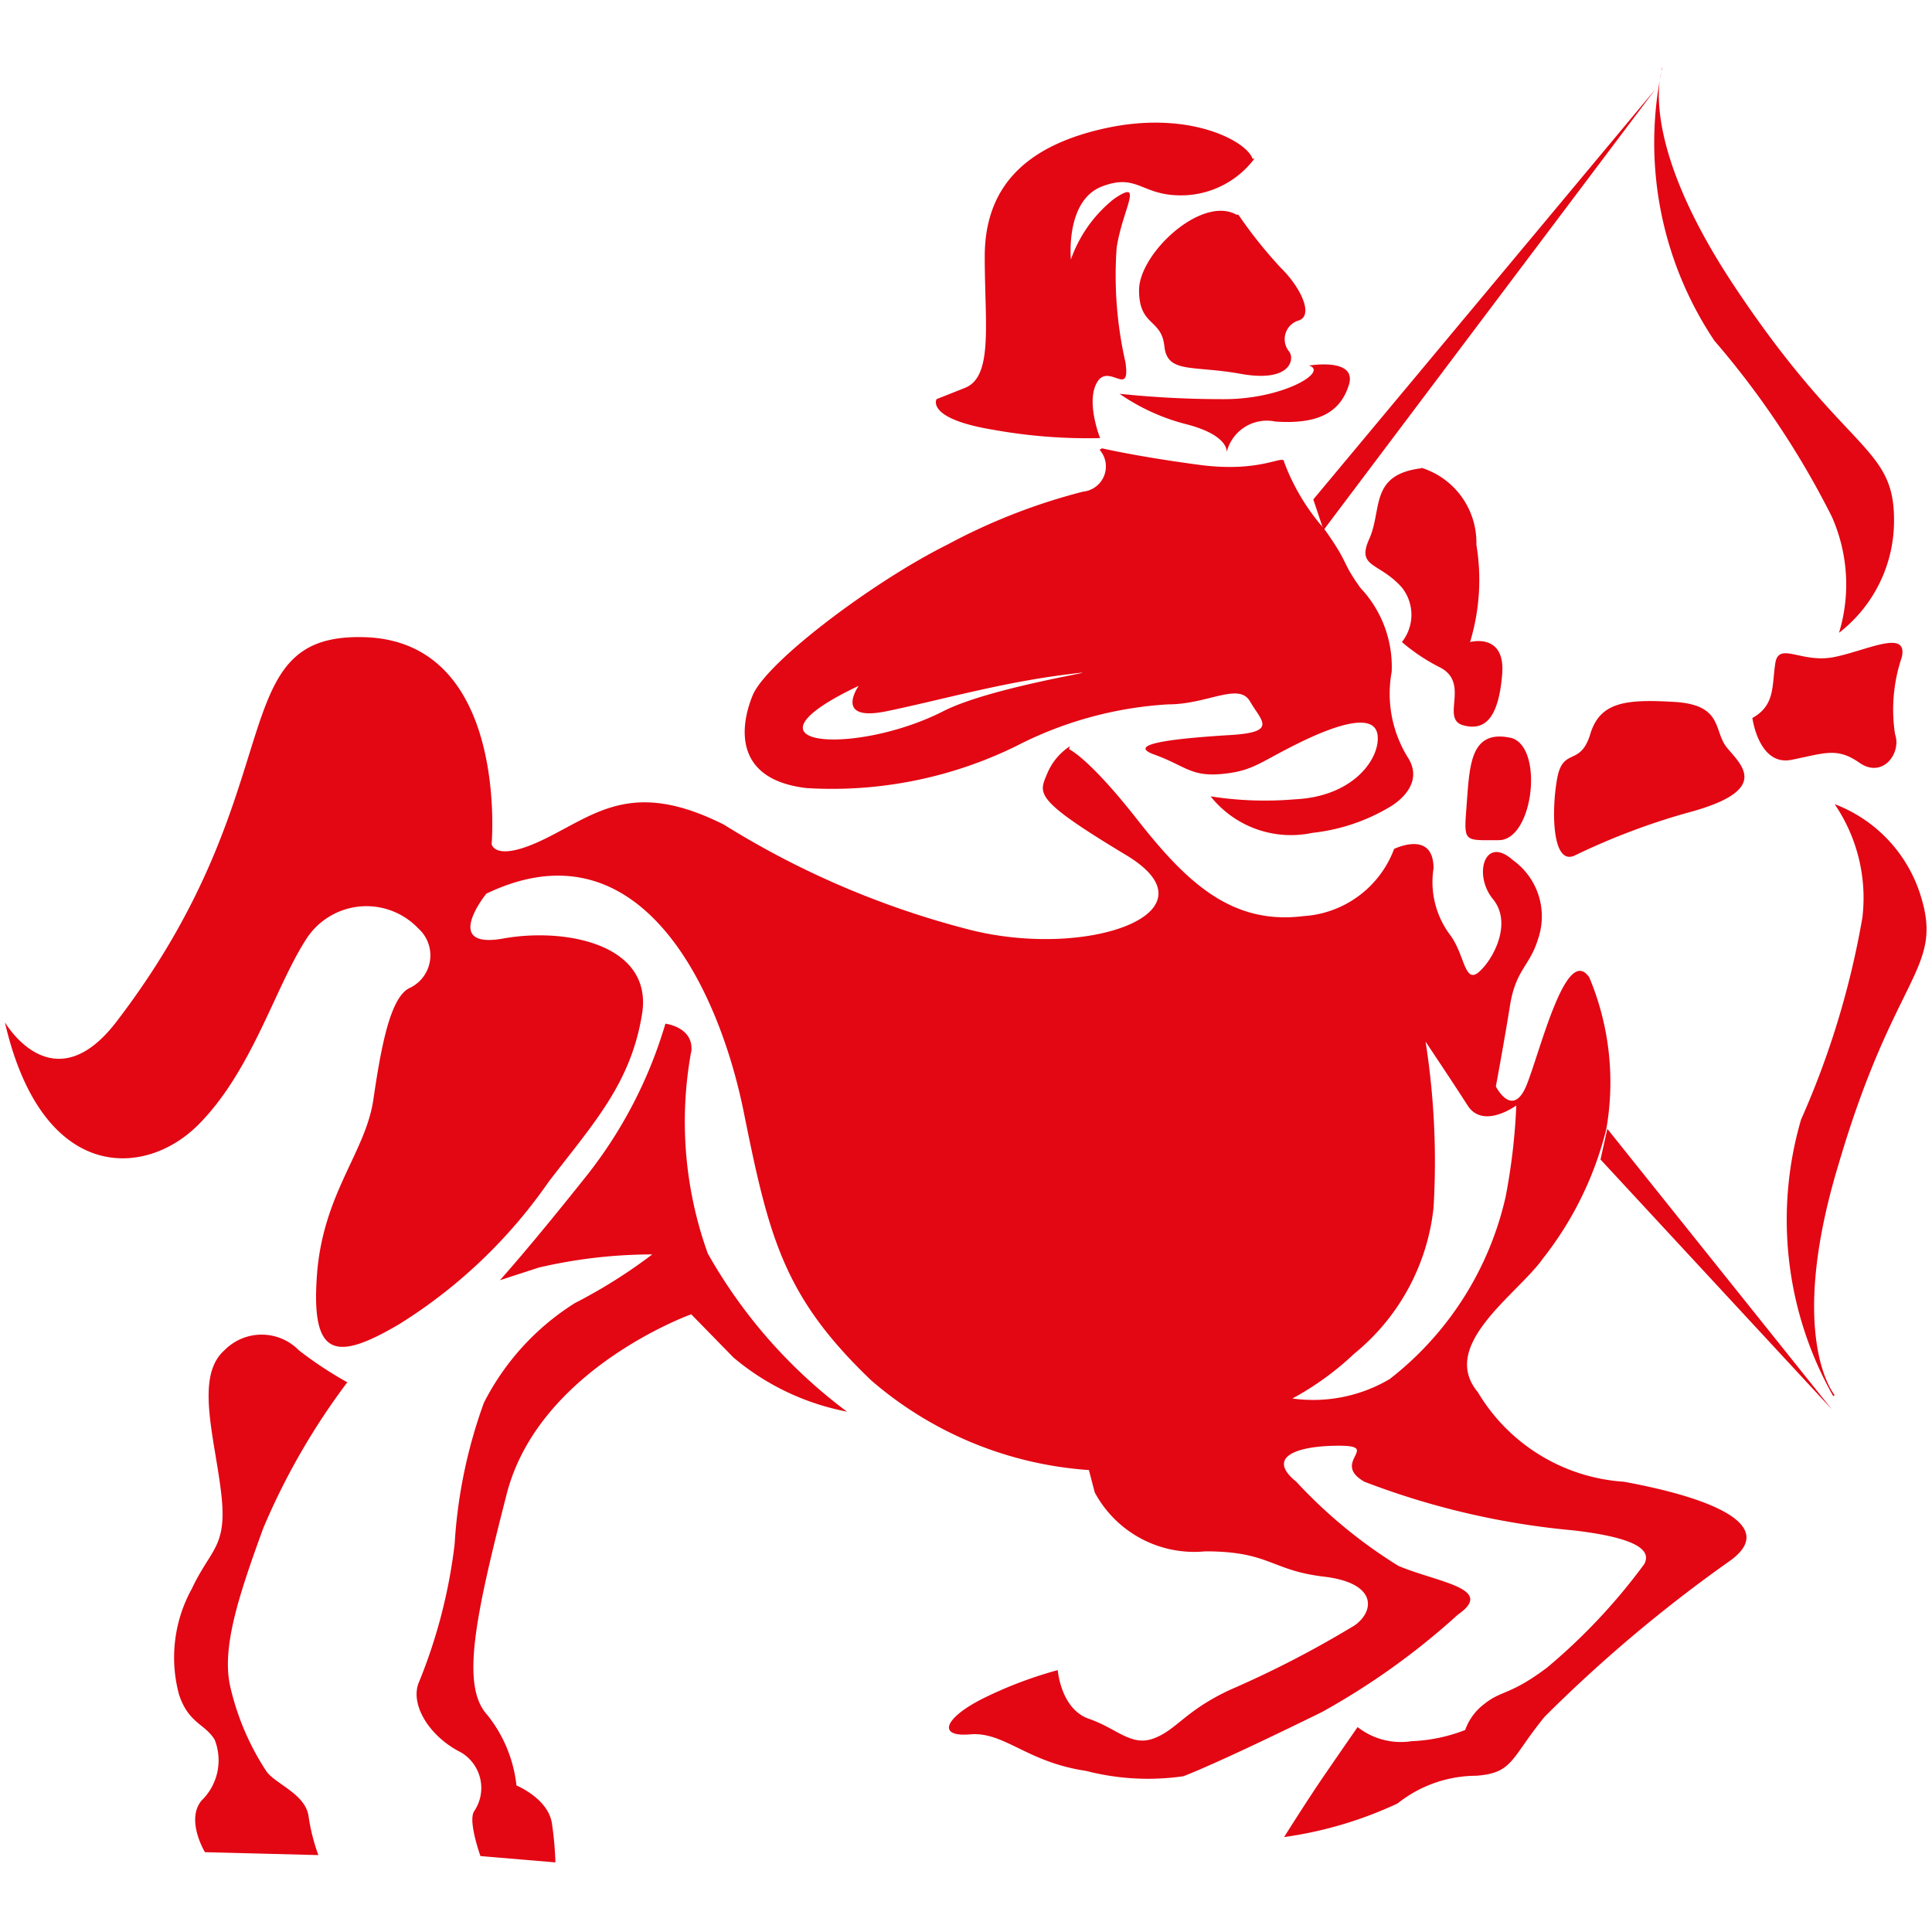
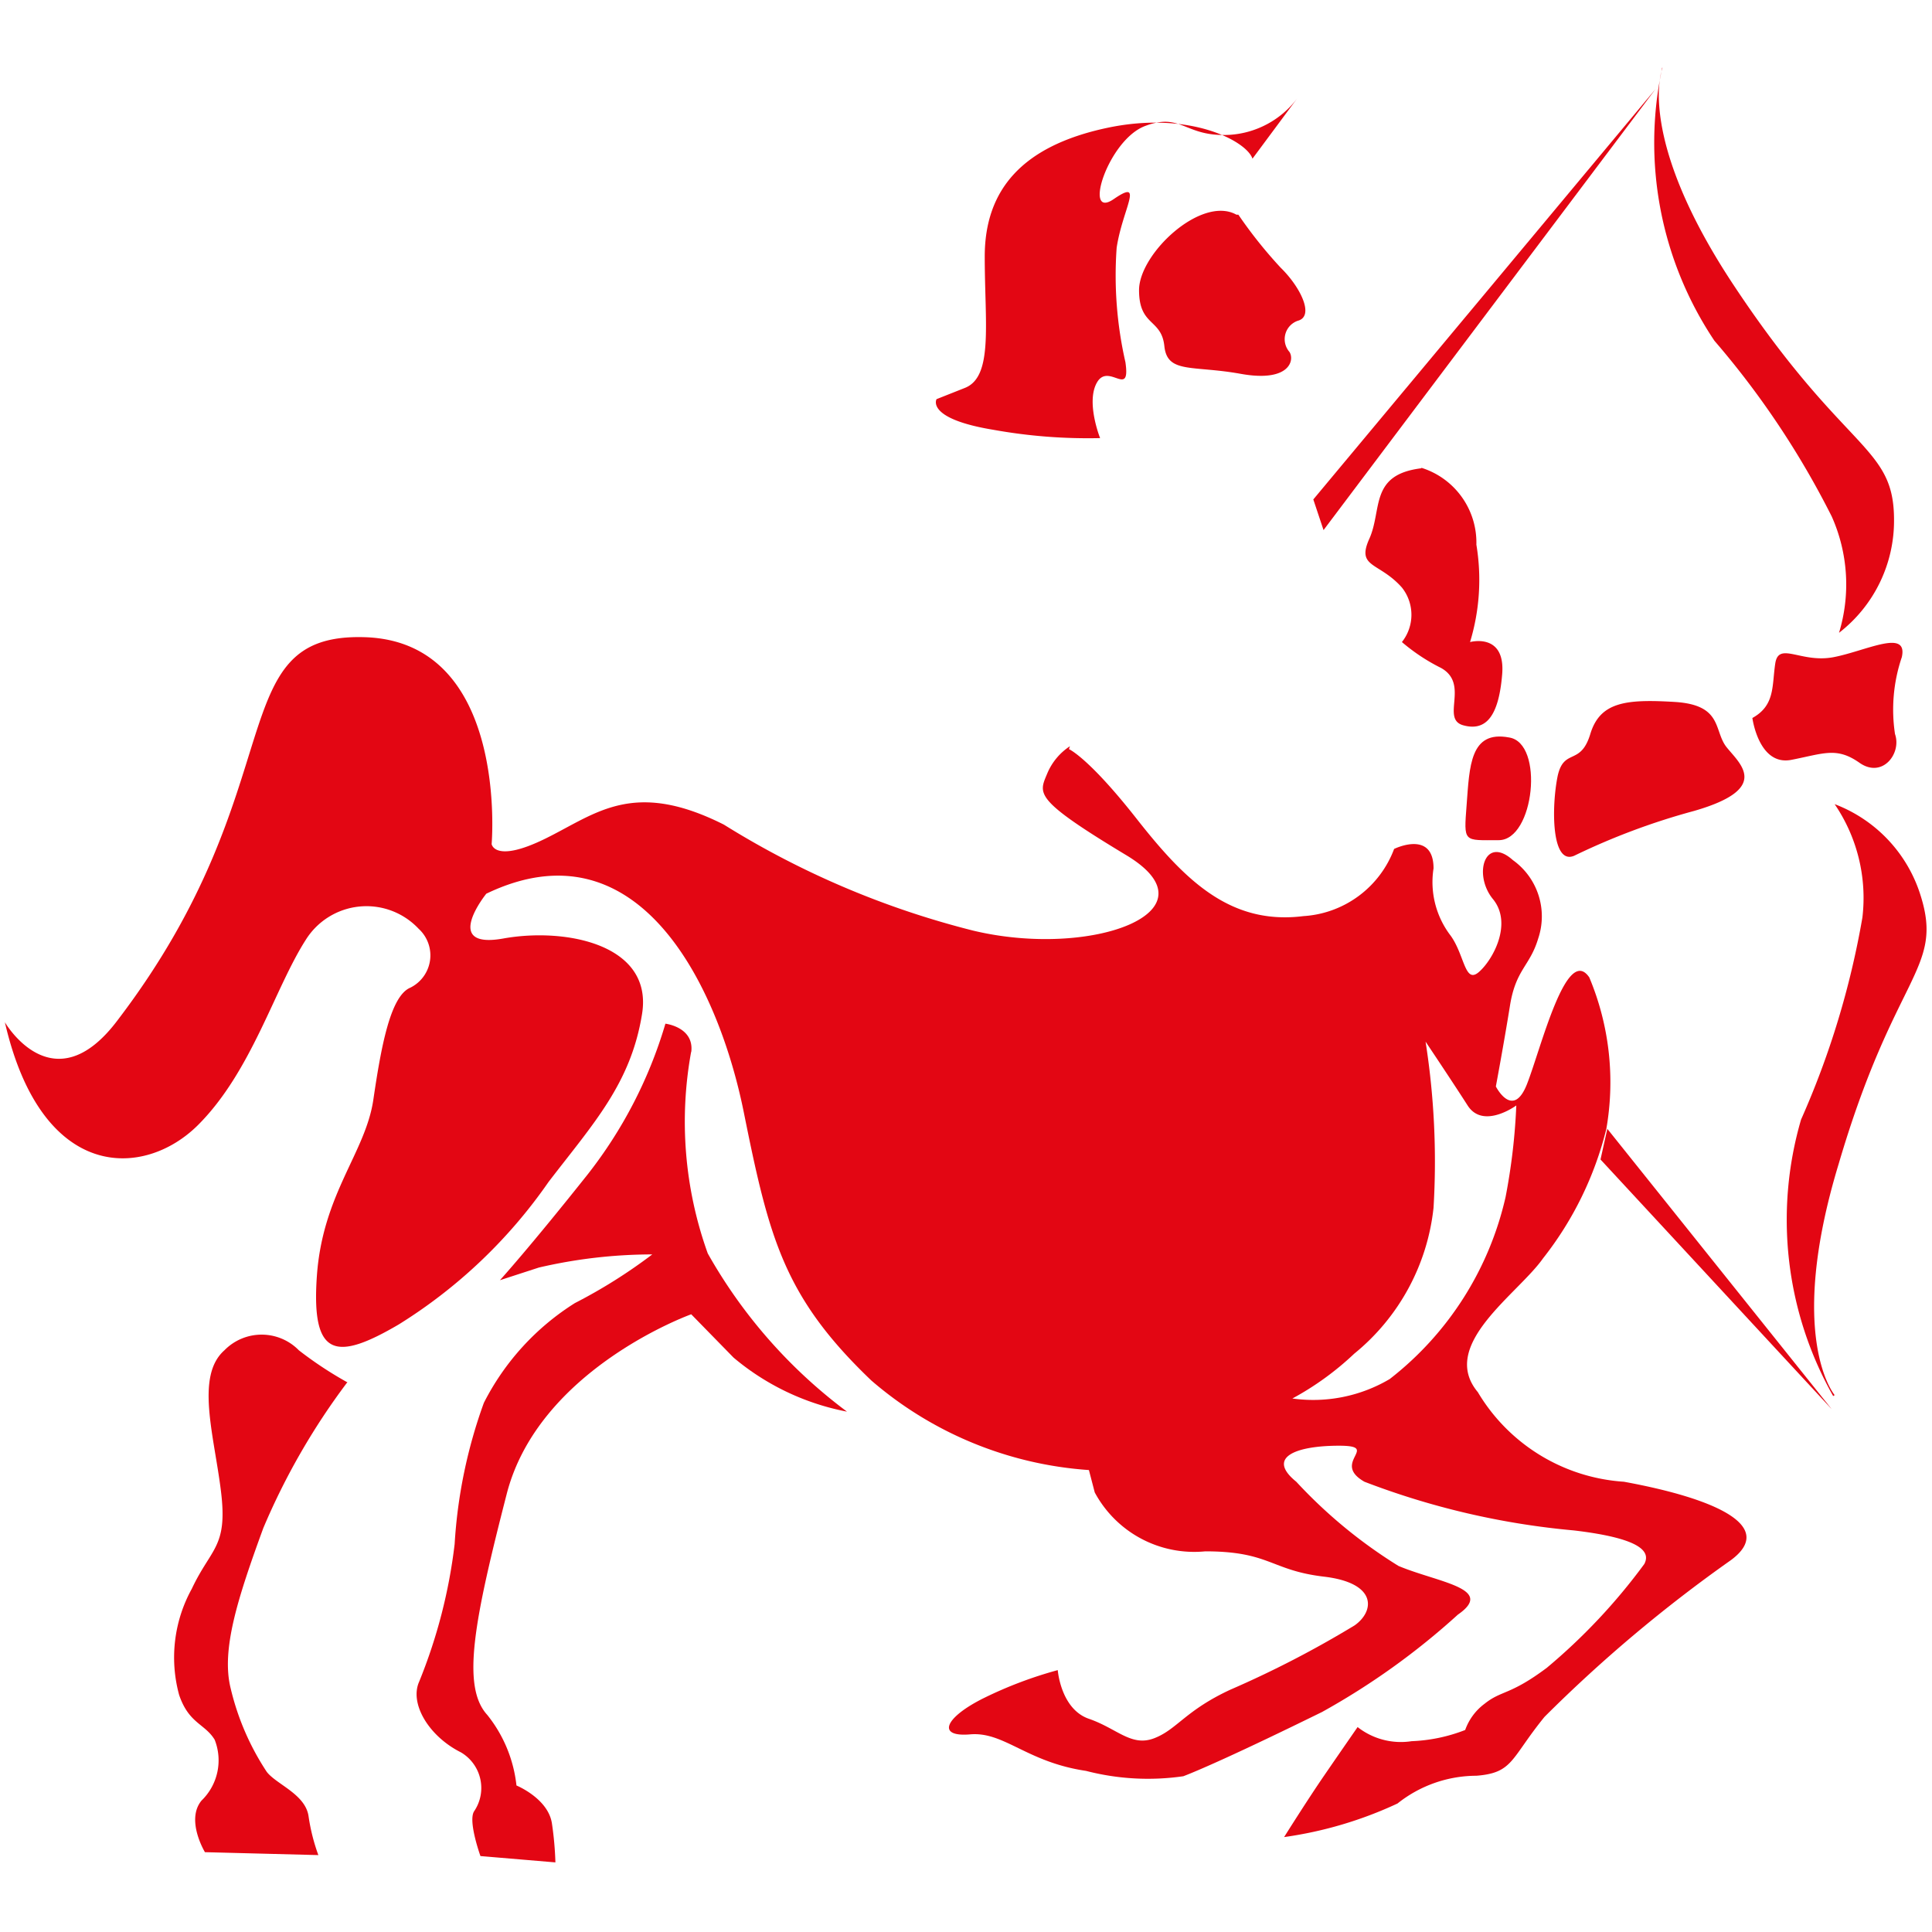
<svg xmlns="http://www.w3.org/2000/svg" id="Слой_1" data-name="Слой 1" viewBox="0 0 39.69 39.69">
  <defs>
    <style>.cls-1{fill:#e30613;}</style>
  </defs>
  <title>zodiacmenu9</title>
  <path class="cls-1" d="M34.15,1.41s-.57,1.4,1.5,4.5c2.27,3.41,3.26,3.23,3.26,4.77A2.91,2.91,0,0,1,37.78,13a3.42,3.42,0,0,0-.15-2.39A17.71,17.71,0,0,0,35.22,7a7.31,7.31,0,0,1-1.07-5.62" />
  <path class="cls-1" d="M37.69,28.66s-1-1.18.08-4.74c1.15-3.92,2.16-4,1.69-5.51a2.94,2.94,0,0,0-1.77-1.89,3.42,3.42,0,0,1,.57,2.33A17.57,17.57,0,0,1,37,23a7.35,7.35,0,0,0,.66,5.68" />
  <polygon class="cls-1" points="27.19 10.89 34.01 1.83 26.98 10.26 27.19 10.89" />
  <polygon class="cls-1" points="37.63 28.95 32.88 23.82 33.02 23.19 37.63 28.95" />
-   <path class="cls-1" d="M25.73,3.26c-.11-.35-1.28-1-3-.63s-2.5,1.26-2.5,2.64.18,2.47-.41,2.7l-.58.23s-.23.4,1.17.63A10.94,10.94,0,0,0,22.6,9s-.3-.75-.06-1.15.69.34.58-.41a8,8,0,0,1-.18-2.35c.12-.8.58-1.44-.06-1A2.76,2.76,0,0,0,22,5.33s-.12-1.21.64-1.5.81.23,1.74.18a1.89,1.89,0,0,0,1.39-.75" />
+   <path class="cls-1" d="M25.73,3.26c-.11-.35-1.28-1-3-.63s-2.5,1.26-2.5,2.64.18,2.47-.41,2.7l-.58.23s-.23.4,1.17.63A10.94,10.94,0,0,0,22.6,9s-.3-.75-.06-1.15.69.34.58-.41a8,8,0,0,1-.18-2.35c.12-.8.58-1.44-.06-1s-.12-1.21.64-1.5.81.23,1.74.18a1.89,1.89,0,0,0,1.39-.75" />
  <path class="cls-1" d="M25.44,4.41a9.35,9.35,0,0,0,.87,1.09c.41.4.7,1,.35,1.09a.4.4,0,0,0-.17.64c.11.17,0,.63-1,.45s-1.51,0-1.57-.57-.52-.4-.52-1.15,1.28-1.95,2-1.55" />
-   <path class="cls-1" d="M26.89,7.51s1-.17.82.4-.64.81-1.51.75a.85.85,0,0,0-1,.63s.06-.34-.81-.57A4.24,4.24,0,0,1,23,8.09a20.33,20.33,0,0,0,2.15.11c1.22,0,2.15-.57,1.74-.69" />
-   <path class="cls-1" d="M22.59,9.24a.52.52,0,0,1-.34.86,12.31,12.31,0,0,0-2.79,1.09c-1.51.75-3.72,2.41-4,3.1s-.35,1.73,1.11,1.9a8.59,8.59,0,0,0,4.3-.86A7.81,7.81,0,0,1,24,14.47c.81,0,1.45-.46,1.68-.06s.58.63-.4.69-2.21.17-1.57.4.75.46,1.39.4.76-.23,1.57-.63,1.57-.63,1.63-.17-.47,1.26-1.69,1.32a7.22,7.22,0,0,1-1.74-.06,2.11,2.11,0,0,0,2.09.75,3.92,3.92,0,0,0,1.57-.52s.76-.4.41-1a2.49,2.49,0,0,1-.35-1.79,2.36,2.36,0,0,0-.64-1.72c-.41-.57-.22-.48-.75-1.22a4.37,4.37,0,0,1-.82-1.37c0-.17-.46.23-1.74.06s-2-.34-2-.34m-5,4.88s-.53.75.58.52,2.32-.58,3.66-.75-1.44.21-2.5.75c-1.8.92-4.42.75-1.74-.52" />
  <path class="cls-1" d="M29.28,21.36a15.9,15.9,0,0,1,.17,3.45,4.48,4.48,0,0,1-1.63,3,6,6,0,0,1-1.27.92,3.09,3.09,0,0,0,2-.4,6.58,6.58,0,0,0,2.38-3.74,12.63,12.63,0,0,0,.22-1.88s-.68.5-1,0-.87-1.32-.87-1.32m-7.32-6s.4.17,1.39,1.43,1.92,2.19,3.43,2a2.13,2.13,0,0,0,1.86-1.38s.81-.4.81.4a1.81,1.81,0,0,0,.35,1.38c.29.4.29,1,.58.75s.7-1,.29-1.5-.17-1.32.41-.8a1.42,1.42,0,0,1,.52,1.61c-.17.57-.46.63-.58,1.38s-.29,1.66-.29,1.66.35.69.64-.05.81-2.88,1.28-2.19A5.57,5.57,0,0,1,33,23.19a7,7,0,0,1-1.3,2.66c-.52.74-2.15,1.78-1.34,2.75a3.78,3.78,0,0,0,3,1.84c1.91.35,3.13.92,2.2,1.61a29.38,29.38,0,0,0-3.83,3.22c-.7.86-.64,1.15-1.4,1.21a2.61,2.61,0,0,0-1.62.57,8.17,8.17,0,0,1-2.33.69s.47-.75.82-1.26.69-1,.69-1a1.44,1.44,0,0,0,1.11.29,3.37,3.37,0,0,0,1.1-.23A1.15,1.15,0,0,1,30.5,35c.35-.28.52-.17,1.28-.74a12.13,12.13,0,0,0,2-2.13c.12-.23,0-.52-1.45-.69a16,16,0,0,1-4.3-1c-.7-.4.35-.74-.52-.74s-1.51.23-.88.74a10.09,10.09,0,0,0,2.1,1.73c.81.34,2,.46,1.22,1a14.84,14.84,0,0,1-2.79,2c-1.75.86-2.56,1.21-2.85,1.32a5.07,5.07,0,0,1-2-.11c-1.22-.18-1.68-.81-2.38-.75s-.52-.35.29-.75a8.45,8.45,0,0,1,1.51-.57s.06.8.64,1,.87.58,1.34.4.64-.57,1.57-1a21.05,21.05,0,0,0,2.55-1.32c.41-.29.47-.87-.63-1s-1.11-.52-2.44-.52a2.32,2.32,0,0,1-2.27-1.21l-.12-.46a7.63,7.63,0,0,1-4.47-1.84c-1.8-1.72-2.1-2.93-2.62-5.51s-2.15-6-5.29-4.49c0,0-.93,1.15.35.92s3.08.12,2.85,1.55-1,2.25-1.92,3.45a10.46,10.46,0,0,1-3.08,2.93c-1.28.75-1.8.69-1.68-1s1-2.53,1.16-3.62.35-2.13.76-2.3a.74.74,0,0,0,.17-1.21,1.47,1.47,0,0,0-2.32.23c-.64,1-1.11,2.7-2.21,3.8S.86,24.3.1,21c0,0,1,1.73,2.33-.06C6.09,16.13,4.52,13,7.49,13.09s2.61,4.25,2.61,4.25.06.4,1.1-.11S13,16,14.87,16.94A17.94,17.94,0,0,0,20,19.12c2.44.58,5.05-.4,3.14-1.55s-1.8-1.26-1.63-1.67a1.24,1.24,0,0,1,.47-.57" />
  <path class="cls-1" d="M29.2,9.61a1.61,1.61,0,0,1,1.13,1.58,4.4,4.4,0,0,1-.13,2s.73-.2.66.66-.33,1.18-.8,1.05.14-.85-.46-1.18a3.92,3.92,0,0,1-.8-.53.9.9,0,0,0,0-1.12c-.47-.53-.94-.4-.67-1s0-1.32,1.07-1.45" />
  <path class="cls-1" d="M31,15.15c-.8-.15-.81.59-.87,1.38s-.07.73.66.73.94-2,.21-2.11" />
  <path class="cls-1" d="M32,15.94c.13-.58.47-.2.67-.86s.73-.72,1.73-.66.8.59,1.07.93.93.85-.67,1.31a14,14,0,0,0-2.46.92c-.47.2-.47-1-.34-1.64" />
  <path class="cls-1" d="M36,14.75c.47-.26.4-.66.47-1.12s.53,0,1.2-.13,1.53-.59,1.4,0a3.35,3.35,0,0,0-.14,1.58c.14.4-.26.92-.73.59s-.73-.19-1.4-.06-.8-.86-.8-.86" />
  <path class="cls-1" d="M14.2,21.6a8,8,0,0,0,.34,4.15A10.44,10.44,0,0,0,17.4,29a5.11,5.11,0,0,1-2.33-1.11L14.2,27s-3.13,1.12-3.79,3.69-.94,3.95-.4,4.54a2.8,2.8,0,0,1,.6,1.45s.66.27.73.79a6.81,6.81,0,0,1,.07.79l-1.54-.13s-.26-.72-.13-.92A.85.85,0,0,0,9.47,36c-.66-.33-1.06-1-.86-1.45a10.87,10.87,0,0,0,.73-2.83,10.28,10.28,0,0,1,.6-2.9,5.2,5.2,0,0,1,1.87-2.05,10.73,10.73,0,0,0,1.59-1,10.3,10.3,0,0,0-2.33.27l-.8.26s.6-.66,1.8-2.17a9.25,9.25,0,0,0,1.6-3.1s.6.07.53.59" />
  <path class="cls-1" d="M7.14,28.39a14.07,14.07,0,0,0-1.73,3c-.53,1.45-.87,2.51-.67,3.3a5.33,5.33,0,0,0,.74,1.71c.2.26.8.46.86.92a4,4,0,0,0,.2.79l-2.33-.06s-.4-.66-.07-1.06a1.15,1.15,0,0,0,.27-1.25c-.2-.33-.53-.33-.73-.92a2.92,2.92,0,0,1,.26-2.18c.4-.85.74-.85.6-2s-.53-2.37.07-2.9a1.07,1.07,0,0,1,1.53,0,7.8,7.8,0,0,0,1,.66" />
</svg>